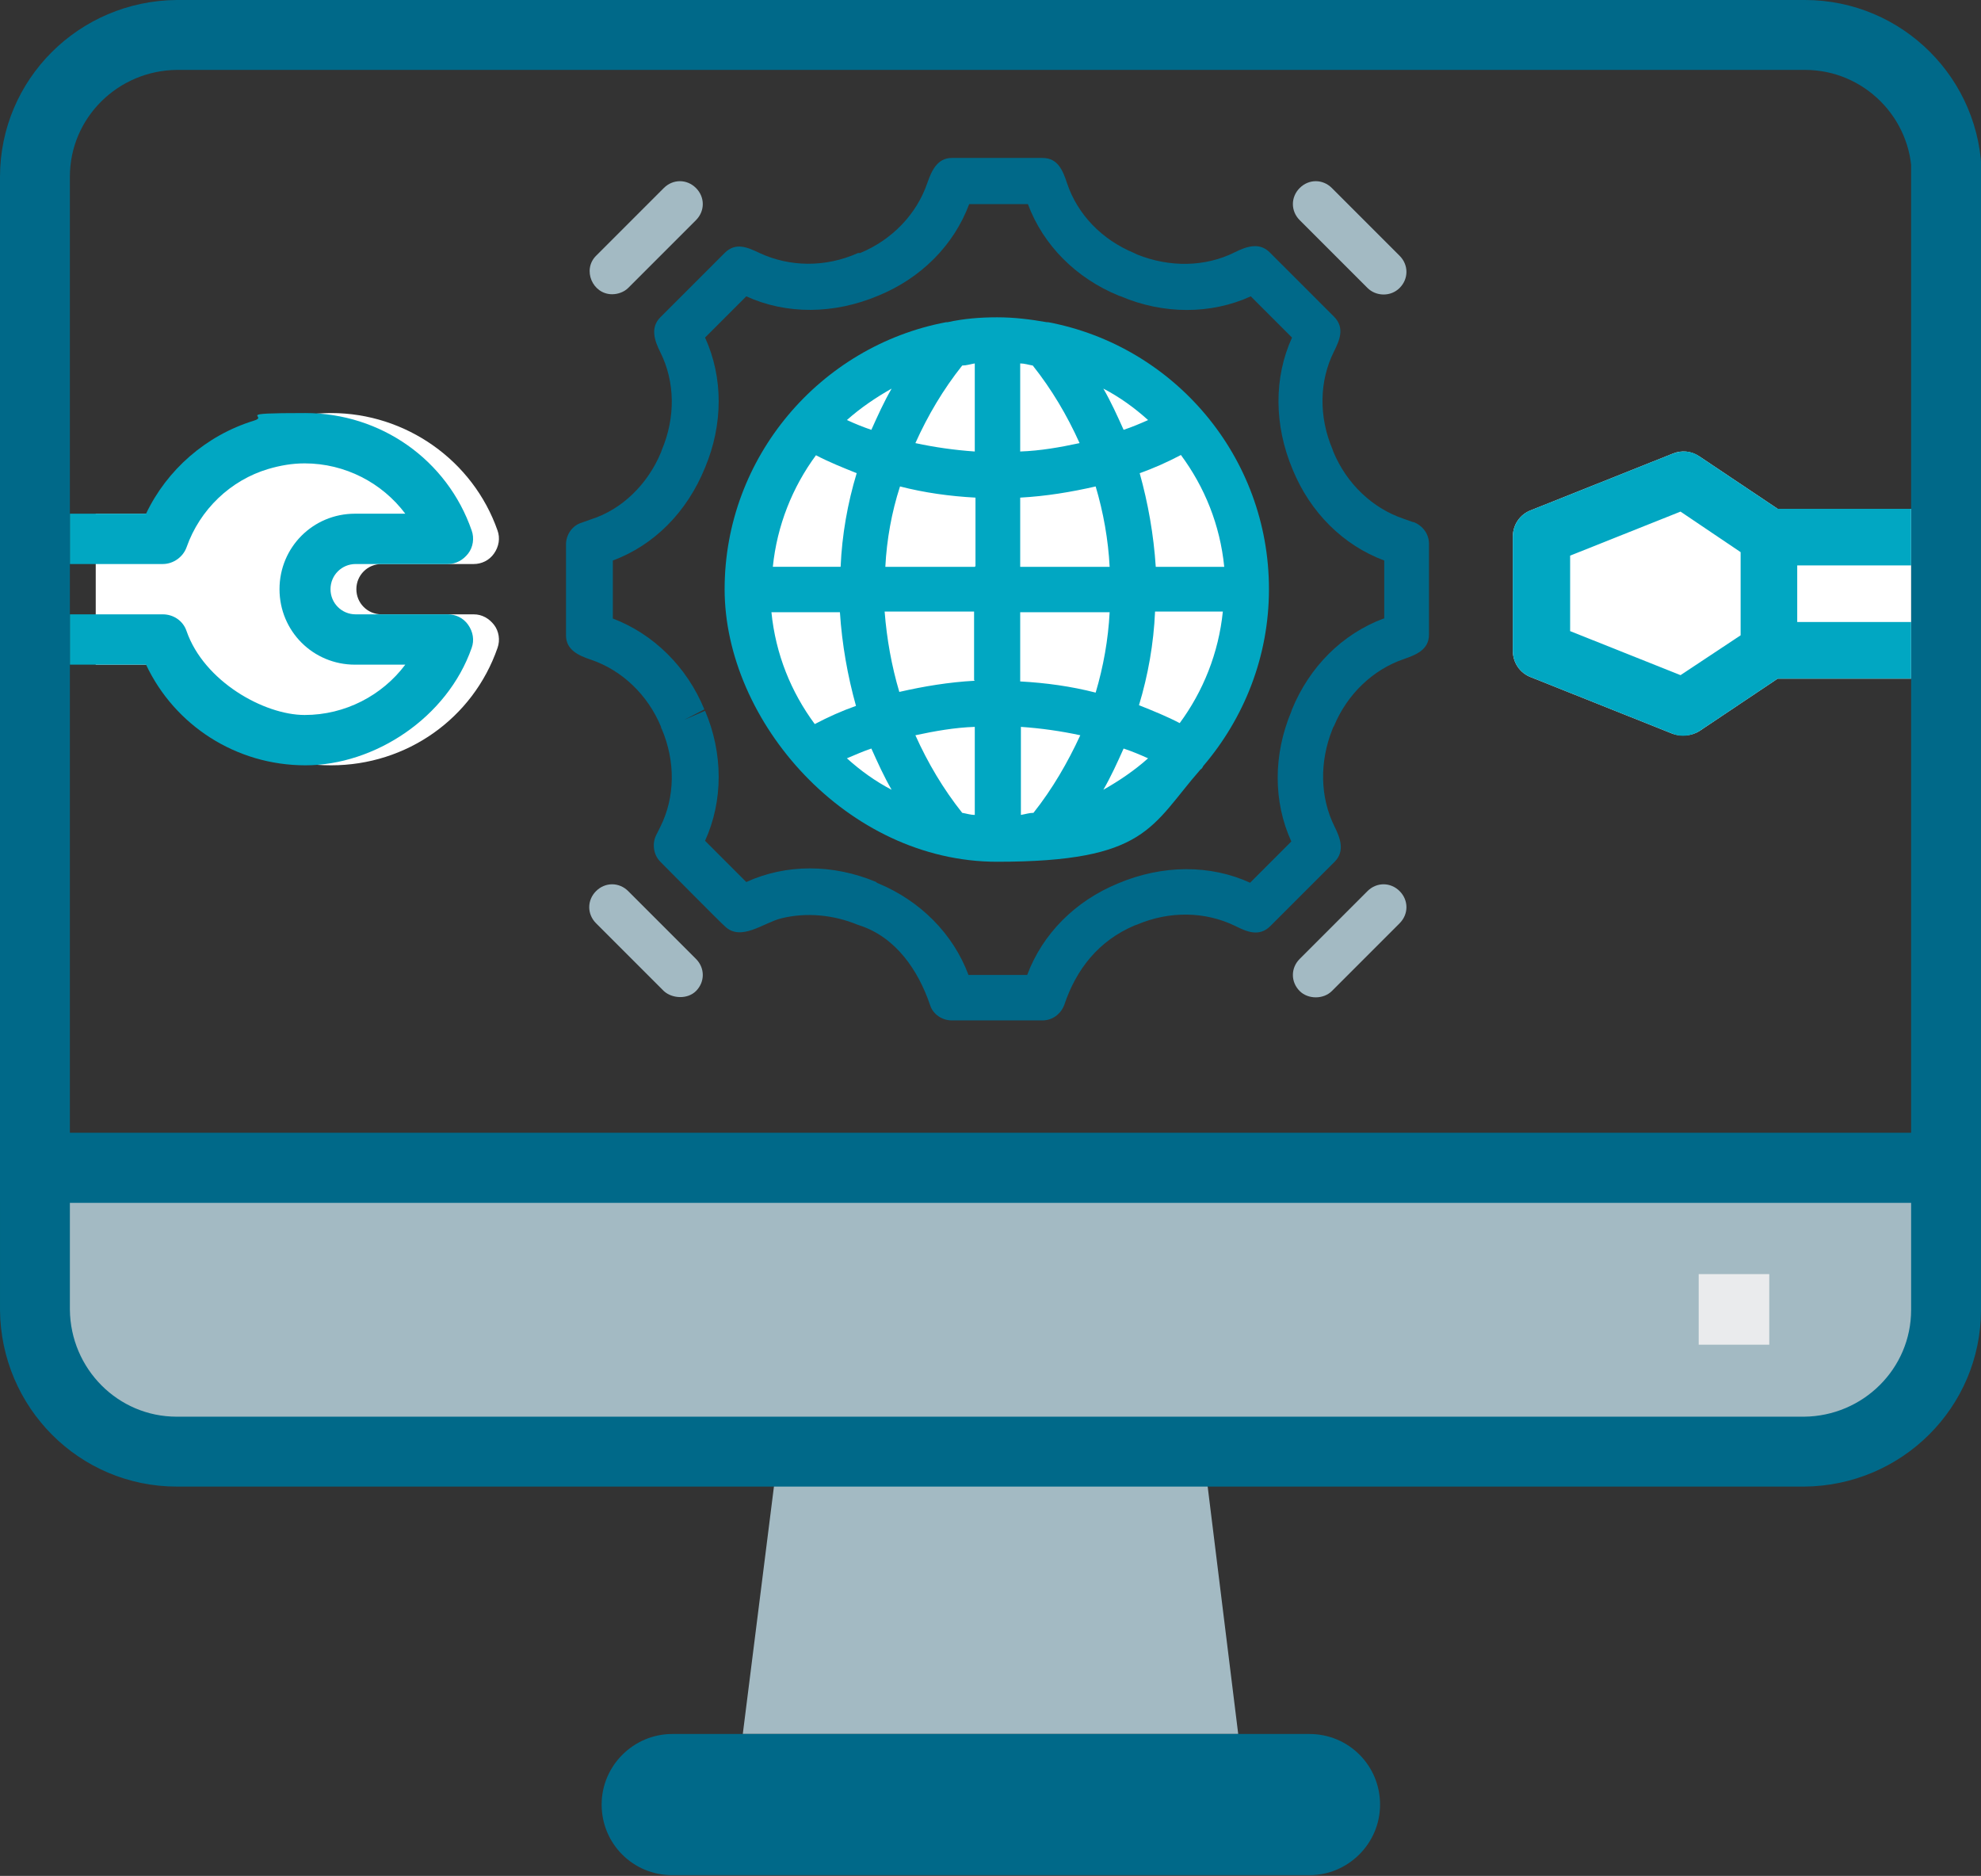
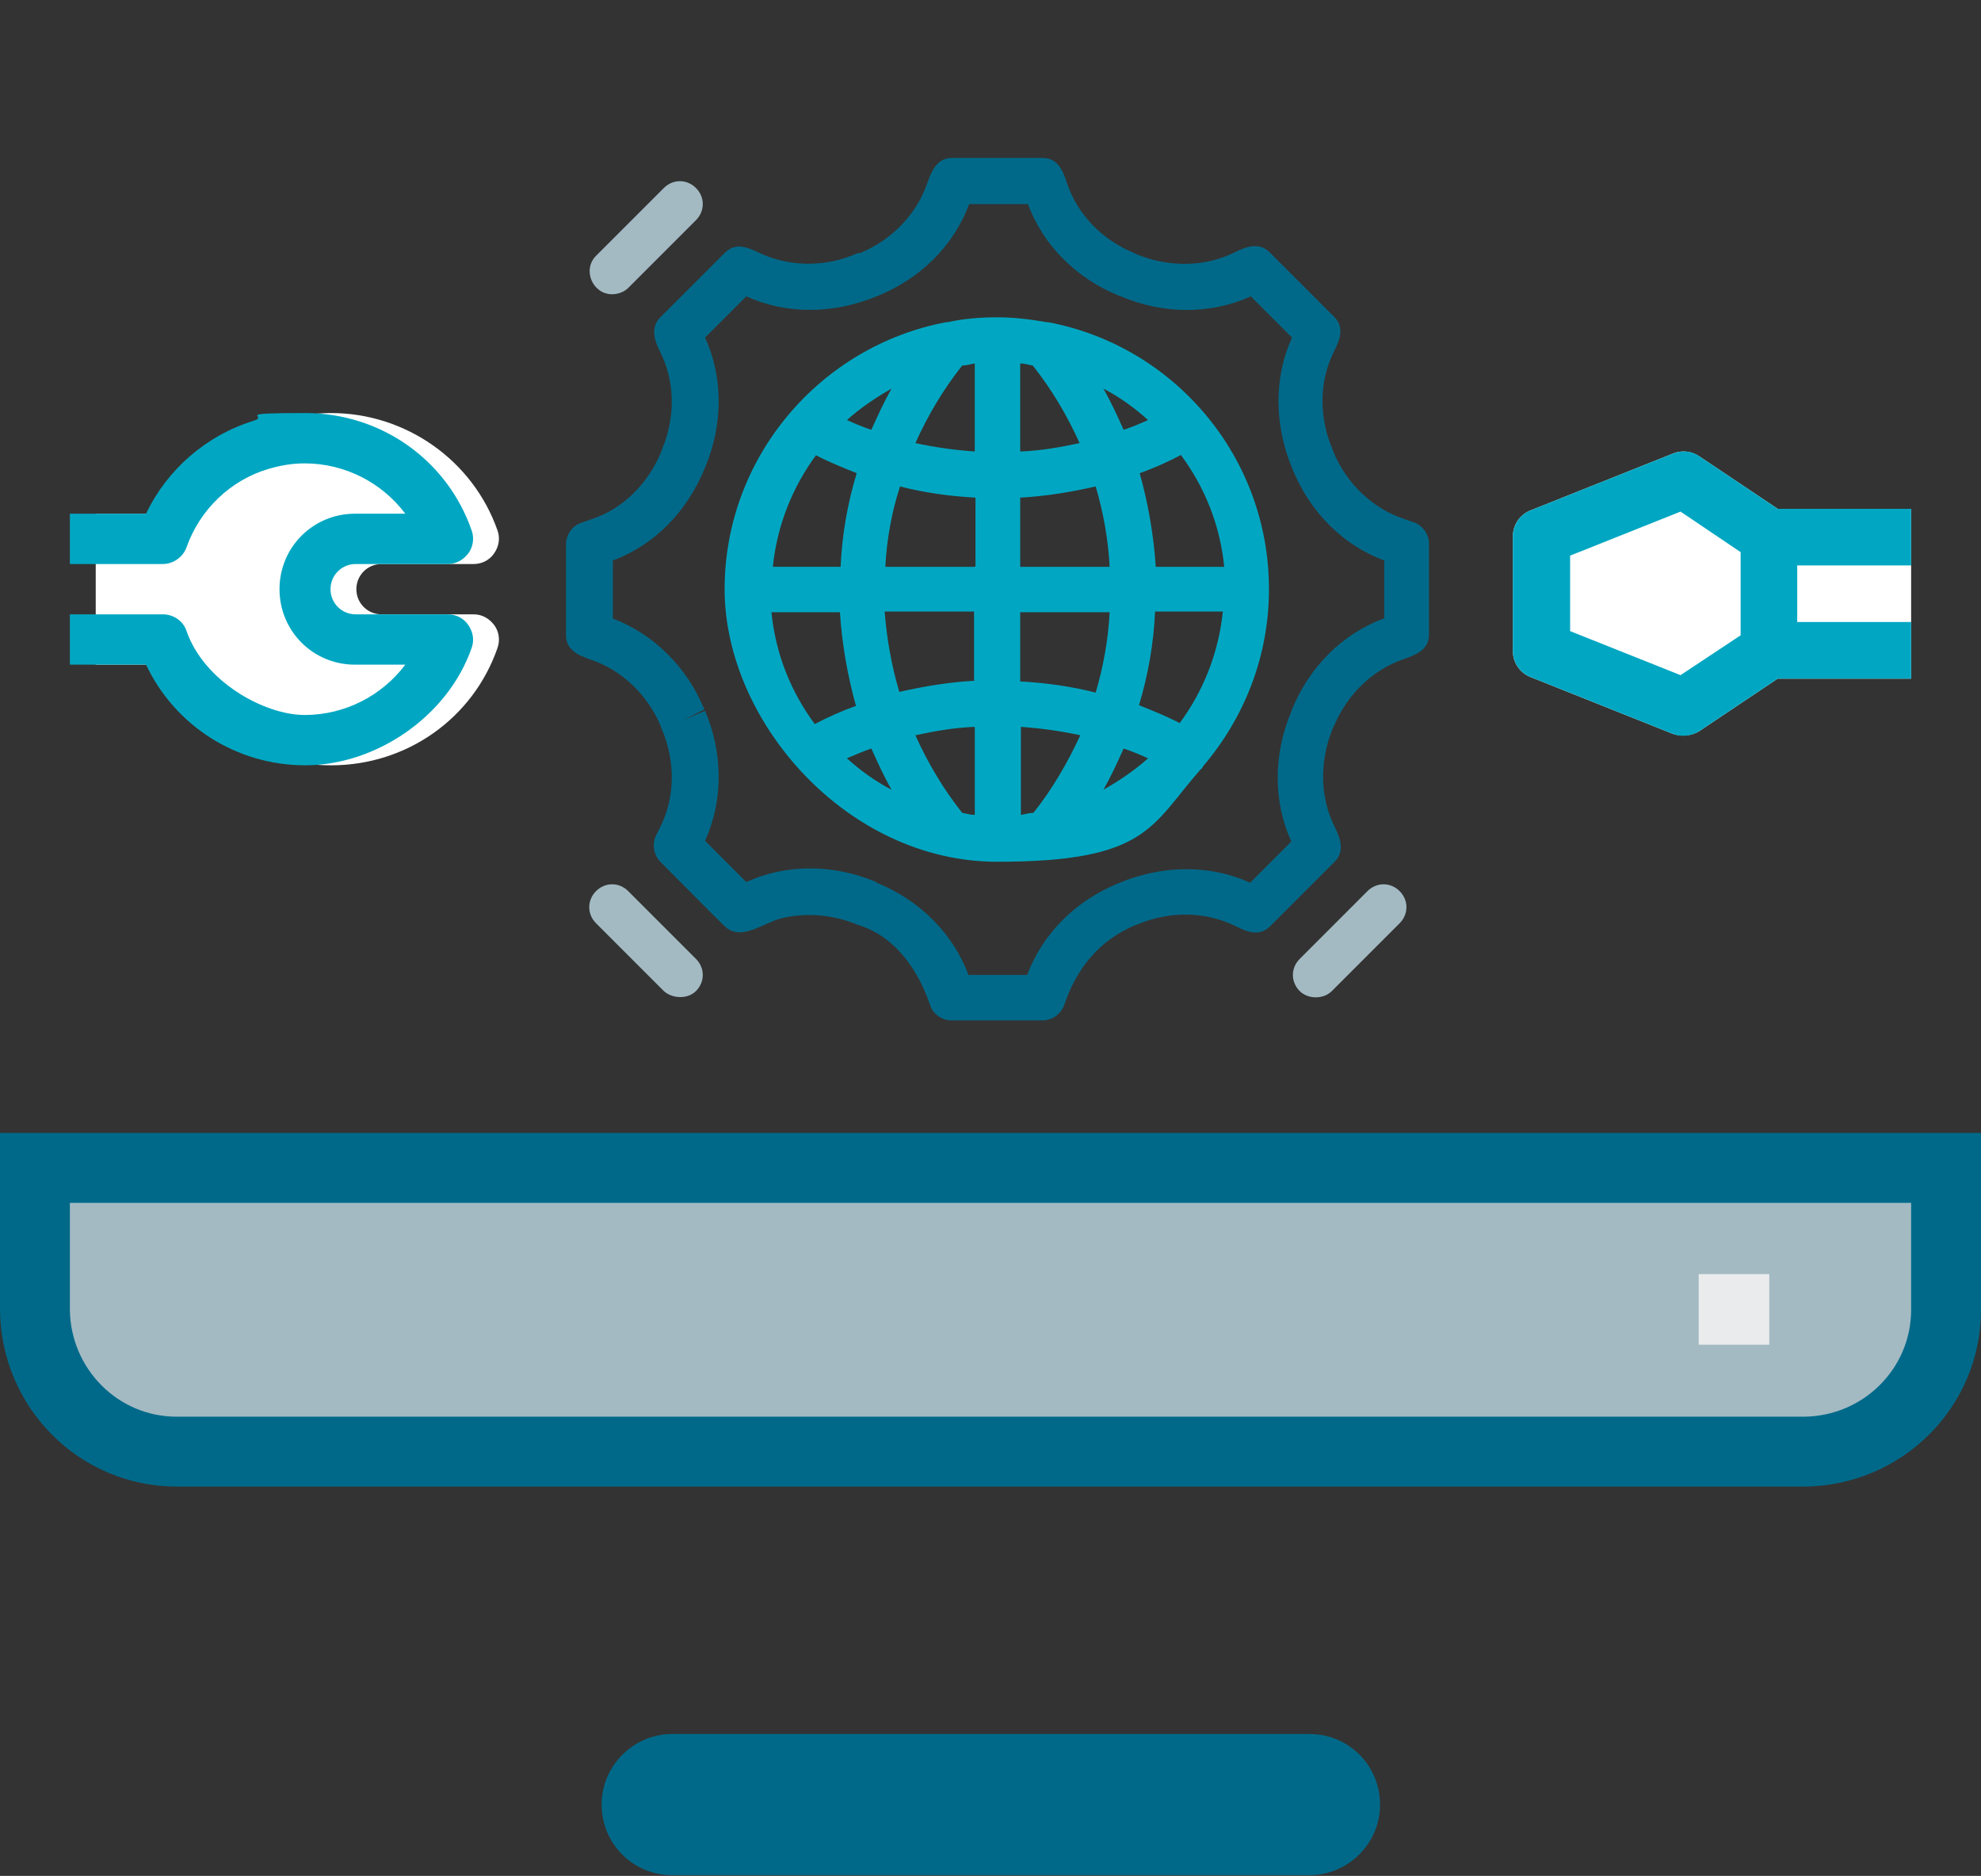
<svg xmlns="http://www.w3.org/2000/svg" id="Layer_1" data-name="Layer 1" version="1.1" viewBox="0 0 283.5 268.4">
  <rect x="0" y="0" width="283.5" height="268.4" fill="#333333" stroke="none" />
  <defs>
    <style>
      .cls-1, .cls-2, .cls-3, .cls-4, .cls-5 {
        stroke-width: 0px;
      }

      .cls-1, .cls-6 {
        fill: #a3bac3;
      }

      .cls-2 {
        fill: #006989;
      }

      .cls-3 {
        fill: #eaebed;
      }

      .cls-6, .cls-7 {
        stroke: #006989;
        stroke-miterlimit: 10;
        stroke-width: 10px;
      }

      .cls-7 {
        fill: none;
      }

      .cls-4 {
        fill: #01a7c2;
      }

      .cls-5 {
        fill: #fff;
      }
    </style>
  </defs>
  <path class="cls-5" d="M70.7,89.4c.7.9.9,2.2.5,3.3-3.5,10.1-13,16.8-23.8,16.8s-18.7-5.7-22.8-14.4h-10.9v-21.6h10.9c3-6.3,8.6-11.2,15.4-13.3,2.4-.7,4.8-1.1,7.4-1.1,10.7,0,20.3,6.8,23.8,16.8.4,1.1.2,2.3-.5,3.3-.7,1-1.8,1.5-2.9,1.5h-13.2c-2,0-3.6,1.6-3.6,3.6s1.6,3.6,3.6,3.6h13.2c1.2,0,2.2.6,2.9,1.5Z" />
  <path class="cls-4" d="M64.1,87.9h-13.2c-2,0-3.6-1.6-3.6-3.6s1.6-3.6,3.6-3.6h13.2c1.2,0,2.2-.6,2.9-1.5.7-.9.9-2.2.5-3.3-3.5-10.1-13-16.8-23.8-16.8s-5,.4-7.4,1.1c-6.8,2.1-12.4,7-15.4,13.3h-10.9v7.2h13.3c1.5,0,2.9-1,3.4-2.4,1.9-5.4,6.3-9.6,11.7-11.2,1.7-.5,3.4-.8,5.2-.8,5.8,0,11.1,2.8,14.4,7.2h-7.2c-6,0-10.8,4.8-10.8,10.8s4.8,10.8,10.8,10.8h7.2c-3.3,4.4-8.6,7.2-14.4,7.2s-14.4-4.8-16.9-12c-.5-1.5-1.9-2.4-3.4-2.4h-13.3v7.2h10.9c4.1,8.7,12.9,14.4,22.8,14.4s20.3-6.8,23.8-16.8c.4-1.1.2-2.3-.5-3.3-.7-1-1.8-1.5-2.9-1.5ZM64.1,87.9h-13.2c-2,0-3.6-1.6-3.6-3.6s1.6-3.6,3.6-3.6h13.2c1.2,0,2.2-.6,2.9-1.5.7-.9.9-2.2.5-3.3-3.5-10.1-13-16.8-23.8-16.8s-5,.4-7.4,1.1c-6.8,2.1-12.4,7-15.4,13.3h-10.9v7.2h13.3c1.5,0,2.9-1,3.4-2.4,1.9-5.4,6.3-9.6,11.7-11.2,1.7-.5,3.4-.8,5.2-.8,5.8,0,11.1,2.8,14.4,7.2h-7.2c-6,0-10.8,4.8-10.8,10.8s4.8,10.8,10.8,10.8h7.2c-3.3,4.4-8.6,7.2-14.4,7.2s-14.4-4.8-16.9-12c-.5-1.5-1.9-2.4-3.4-2.4h-13.3v7.2h10.9c4.1,8.7,12.9,14.4,22.8,14.4s20.3-6.8,23.8-16.8c.4-1.1.2-2.3-.5-3.3-.7-1-1.8-1.5-2.9-1.5Z" />
-   <circle class="cls-5" cx="143" cy="84.8" r="35.7" />
-   <polygon class="cls-1" points="177.2 248.1 106.3 248.1 111.4 207.6 172.2 207.6 177.2 248.1" />
-   <path class="cls-7" d="M278.5,25.3v141.8H5V25.3c0-11.2,9.1-20.2,20.3-20.3h233c11.2,0,20.3,9.1,20.3,20.3Z" />
  <path class="cls-6" d="M278.5,167.1v20.3c0,11.2-9.1,20.2-20.3,20.3H25.3c-11.2,0-20.2-9.1-20.3-20.3v-20.3h273.5Z" />
  <path class="cls-2" d="M187.4,248.1c5.6,0,10.1,4.5,10.1,10.1,0,5.6-4.6,10.1-10.1,10.1h-91.2c-5.6,0-10.1-4.5-10.1-10.1,0-5.6,4.6-10.1,10.1-10.1h91.2Z" />
  <rect class="cls-3" x="243.1" y="182.3" width="10.1" height="10.1" />
  <path class="cls-2" d="M202.2,74.7l-1.4-.5c-4.4-1.5-8.1-5-10-9.6,0,0-.1-.3-.1-.3-2-4.7-1.9-9.8.2-14,.8-1.6,1.6-3.4,0-5,0,0-9.1-9.1-9.2-9.2-1.5-1.5-3.4-.8-5,0-4.2,2.1-9.3,2.2-14,.3,0,0-.4-.2-.4-.2-4.6-1.9-8.1-5.5-9.6-10-.6-1.8-1.3-3.6-3.5-3.6h-13c-2.1,0-2.9,1.9-3.5,3.6-1.5,4.4-5,8.1-9.6,10h-.3c-4.7,2.1-9.8,2-14.1,0-1.7-.8-3.4-1.6-5,0l-9.2,9.2c-1.5,1.5-.8,3.4,0,5,2.1,4.2,2.2,9.3.2,14,0,0-.1.3-.1.3-1.9,4.6-5.6,8.2-10,9.6l-1.4.5c-1.3.4-2.2,1.7-2.2,3.1v13c0,2.1,1.8,2.9,3.6,3.5,4.4,1.5,8.1,5,10,9.6,0,0,0,.2.1.3,2,4.7,1.9,9.8-.2,14l-.6,1.2c-.6,1.2-.4,2.8.6,3.8,0,0,8.8,8.9,9.2,9.2,2.3,2.3,5.6-.5,8.1-1.1,3.6-.9,7.5-.5,10.9.9,0,0,.3.1.3.1,5.2,1.7,8.4,6.4,10.1,11.4.4,1.3,1.7,2.2,3.1,2.2h13c1.4,0,2.6-.9,3.1-2.2,1.7-5.1,4.9-9.2,10.1-11.4,0,0,.3-.1.3-.1,4.7-2,9.8-1.9,14.1.2,1.6.8,3.4,1.6,5,0l9.2-9.2c1.5-1.5.8-3.4,0-5-2.1-4.2-2.2-9.3-.3-14,0,0,.1-.3.2-.4,1.9-4.6,5.6-8.1,10-9.6,1.7-.6,3.6-1.3,3.6-3.5v-13c0-1.4-.9-2.6-2.2-3.1h0ZM198,88.5c-5.9,2.2-10.6,6.9-13.1,13,0,0-.1.3-.1.3-2.6,6.2-2.6,12.9,0,18.6l-5.9,5.9c-5.7-2.6-12.5-2.6-18.9.1-6.1,2.5-10.8,7.2-13,13.1h-8.4c-2.2-5.9-6.9-10.6-12.9-13.1,0,0-.3-.1-.3-.2-6.2-2.6-12.9-2.6-18.6,0l-5.9-5.9c2.6-5.7,2.6-12.5,0-18.6l-3,1.3,2.9-1.5c-2.5-6.1-7.3-10.8-13.1-13v-8.3c5.9-2.2,10.6-6.9,13.2-13.3,2.6-6.2,2.6-12.9,0-18.6l5.9-5.9c5.7,2.6,12.5,2.6,18.9-.1,6.1-2.5,10.8-7.2,13-13.1h8.4c2.2,5.9,6.9,10.6,13,13.1,0,0,.3.1.3.1,6.1,2.6,12.9,2.6,18.6,0l5.9,5.9c-2.6,5.7-2.6,12.5.1,18.9,2.5,6.1,7.2,10.8,13.1,13v8.3h0Z" />
  <path class="cls-4" d="M150.1,46.1c-.1,0-.2,0-.3,0-2.3-.4-4.6-.7-7.1-.7s-4.8.2-7.1.7c0,0-.2,0-.2,0-18,3.4-31.7,19.3-31.7,38.2s17.5,39,39,39,22-5.1,29.1-13.2c.2-.1.3-.3.4-.5,5.8-6.8,9.4-15.6,9.4-25.3,0-19-13.6-34.8-31.6-38.2h0ZM127.6,55.6c-1.1,1.9-2,3.9-2.9,5.9-1.2-.4-2.4-.9-3.5-1.4,1.9-1.7,4.1-3.2,6.4-4.5h0ZM116.7,65.1c1.9,1,3.9,1.8,5.9,2.6-1.3,4.3-2.1,8.8-2.3,13.4h-9.7c.6-5.9,2.8-11.4,6.2-16ZM110.5,87.6h9.7c.3,4.6,1.1,9.1,2.3,13.4-2,.7-4,1.6-5.9,2.6-3.4-4.6-5.6-10-6.2-16ZM121.2,108.5c1.2-.5,2.3-1,3.5-1.4.9,2,1.8,4,2.9,5.9-2.3-1.2-4.4-2.7-6.4-4.5h0ZM139.5,116.6c-.6,0-1.2-.2-1.8-.3-2.7-3.4-4.9-7.1-6.7-11.1,2.8-.6,5.6-1.1,8.5-1.2v12.6h0ZM139.5,97.4c-3.7.2-7.3.8-10.8,1.6-1.1-3.7-1.8-7.6-2.1-11.5h12.8v9.8h0ZM139.5,81.1h-12.8c.2-3.9.9-7.8,2.1-11.5,3.5.9,7.1,1.4,10.8,1.6v9.8h0ZM139.5,64.6c-2.9-.2-5.7-.6-8.5-1.2,1.8-4,4-7.7,6.7-11.1.6,0,1.2-.2,1.8-.3v12.6h0ZM164.3,60.1c-1.1.5-2.3,1-3.5,1.4-.9-2-1.8-4-2.9-5.9,2.3,1.2,4.4,2.7,6.4,4.5h0ZM146,52c.6,0,1.2.2,1.8.3,2.7,3.4,4.9,7.1,6.7,11.1-2.8.6-5.6,1.1-8.5,1.2v-12.6ZM146,71.2c3.7-.2,7.3-.8,10.8-1.6,1.1,3.7,1.8,7.6,2,11.5h-12.8v-9.8h0ZM147.9,116.3c-.6,0-1.2.2-1.8.3v-12.6c2.9.2,5.7.6,8.5,1.2-1.8,3.9-4,7.7-6.7,11.1ZM146,97.4v-9.8h12.8c-.2,3.9-.9,7.8-2,11.5-3.5-.9-7.1-1.4-10.8-1.6h0ZM157.9,113c1.1-1.9,2-3.9,2.9-5.9,1.2.4,2.4.9,3.5,1.4-1.9,1.7-4.1,3.2-6.4,4.5h0ZM168.9,103.5c-1.9-1-3.9-1.8-5.9-2.6,1.3-4.3,2.1-8.8,2.3-13.4h9.7c-.6,5.9-2.8,11.4-6.2,16h0ZM165.4,81.1c-.3-4.6-1.1-9.1-2.3-13.4,2-.7,4-1.6,5.9-2.6,3.4,4.6,5.6,10,6.2,16h-9.7,0Z" />
  <path class="cls-1" d="M87.6,42.1c.8,0,1.7-.3,2.3-.9l9.7-9.7c1.3-1.3,1.3-3.3,0-4.6s-3.3-1.3-4.6,0l-9.7,9.7c-2,2-.5,5.5,2.3,5.5h0Z" />
-   <path class="cls-1" d="M195.7,41.2c1.2,1.2,3.3,1.3,4.6,0,1.3-1.3,1.3-3.3,0-4.6l-9.7-9.7c-1.3-1.3-3.3-1.3-4.6,0s-1.3,3.3,0,4.6c0,0,9.7,9.7,9.7,9.7Z" />
  <path class="cls-1" d="M89.9,127.5c-1.3-1.3-3.3-1.3-4.6,0s-1.3,3.3,0,4.6c0,0,9.7,9.7,9.7,9.7,1.2,1.1,3.4,1.2,4.6,0,1.3-1.3,1.3-3.3,0-4.6l-9.7-9.7h0Z" />
  <path class="cls-1" d="M195.7,127.5l-9.7,9.7c-1.3,1.3-1.3,3.3,0,4.6,1.2,1.2,3.4,1.2,4.6,0l9.7-9.7c1.3-1.3,1.3-3.3,0-4.6s-3.3-1.3-4.6,0h0Z" />
  <path class="cls-5" d="M273.5,72.7v24.4h-19.1l-11.2,7.5c-1.1.7-2.6.8-3.8.4,0,0-20.3-8.1-20.3-8.1-1.6-.6-2.6-2.1-2.6-3.8v-16.3c0-1.7,1-3.2,2.6-3.8l20.3-8.1c1.2-.5,2.6-.4,3.8.4l11.2,7.5s19.1,0,19.1,0Z" />
  <path class="cls-4" d="M273.5,80.9v-8.1h-19.1l-11.2-7.5c-1.1-.8-2.5-.9-3.8-.4l-20.3,8.1c-1.6.6-2.6,2.1-2.6,3.8v16.3c0,1.7,1,3.2,2.6,3.8,0,0,20.3,8.1,20.3,8.1,1.2.5,2.7.3,3.8-.4l11.2-7.5h19.1v-8.1h-16.3v-8.1s16.3,0,16.3,0ZM249.1,90.9l-8.6,5.7-15.8-6.3v-10.8l15.8-6.3,8.6,5.8v11.9Z" />
</svg>